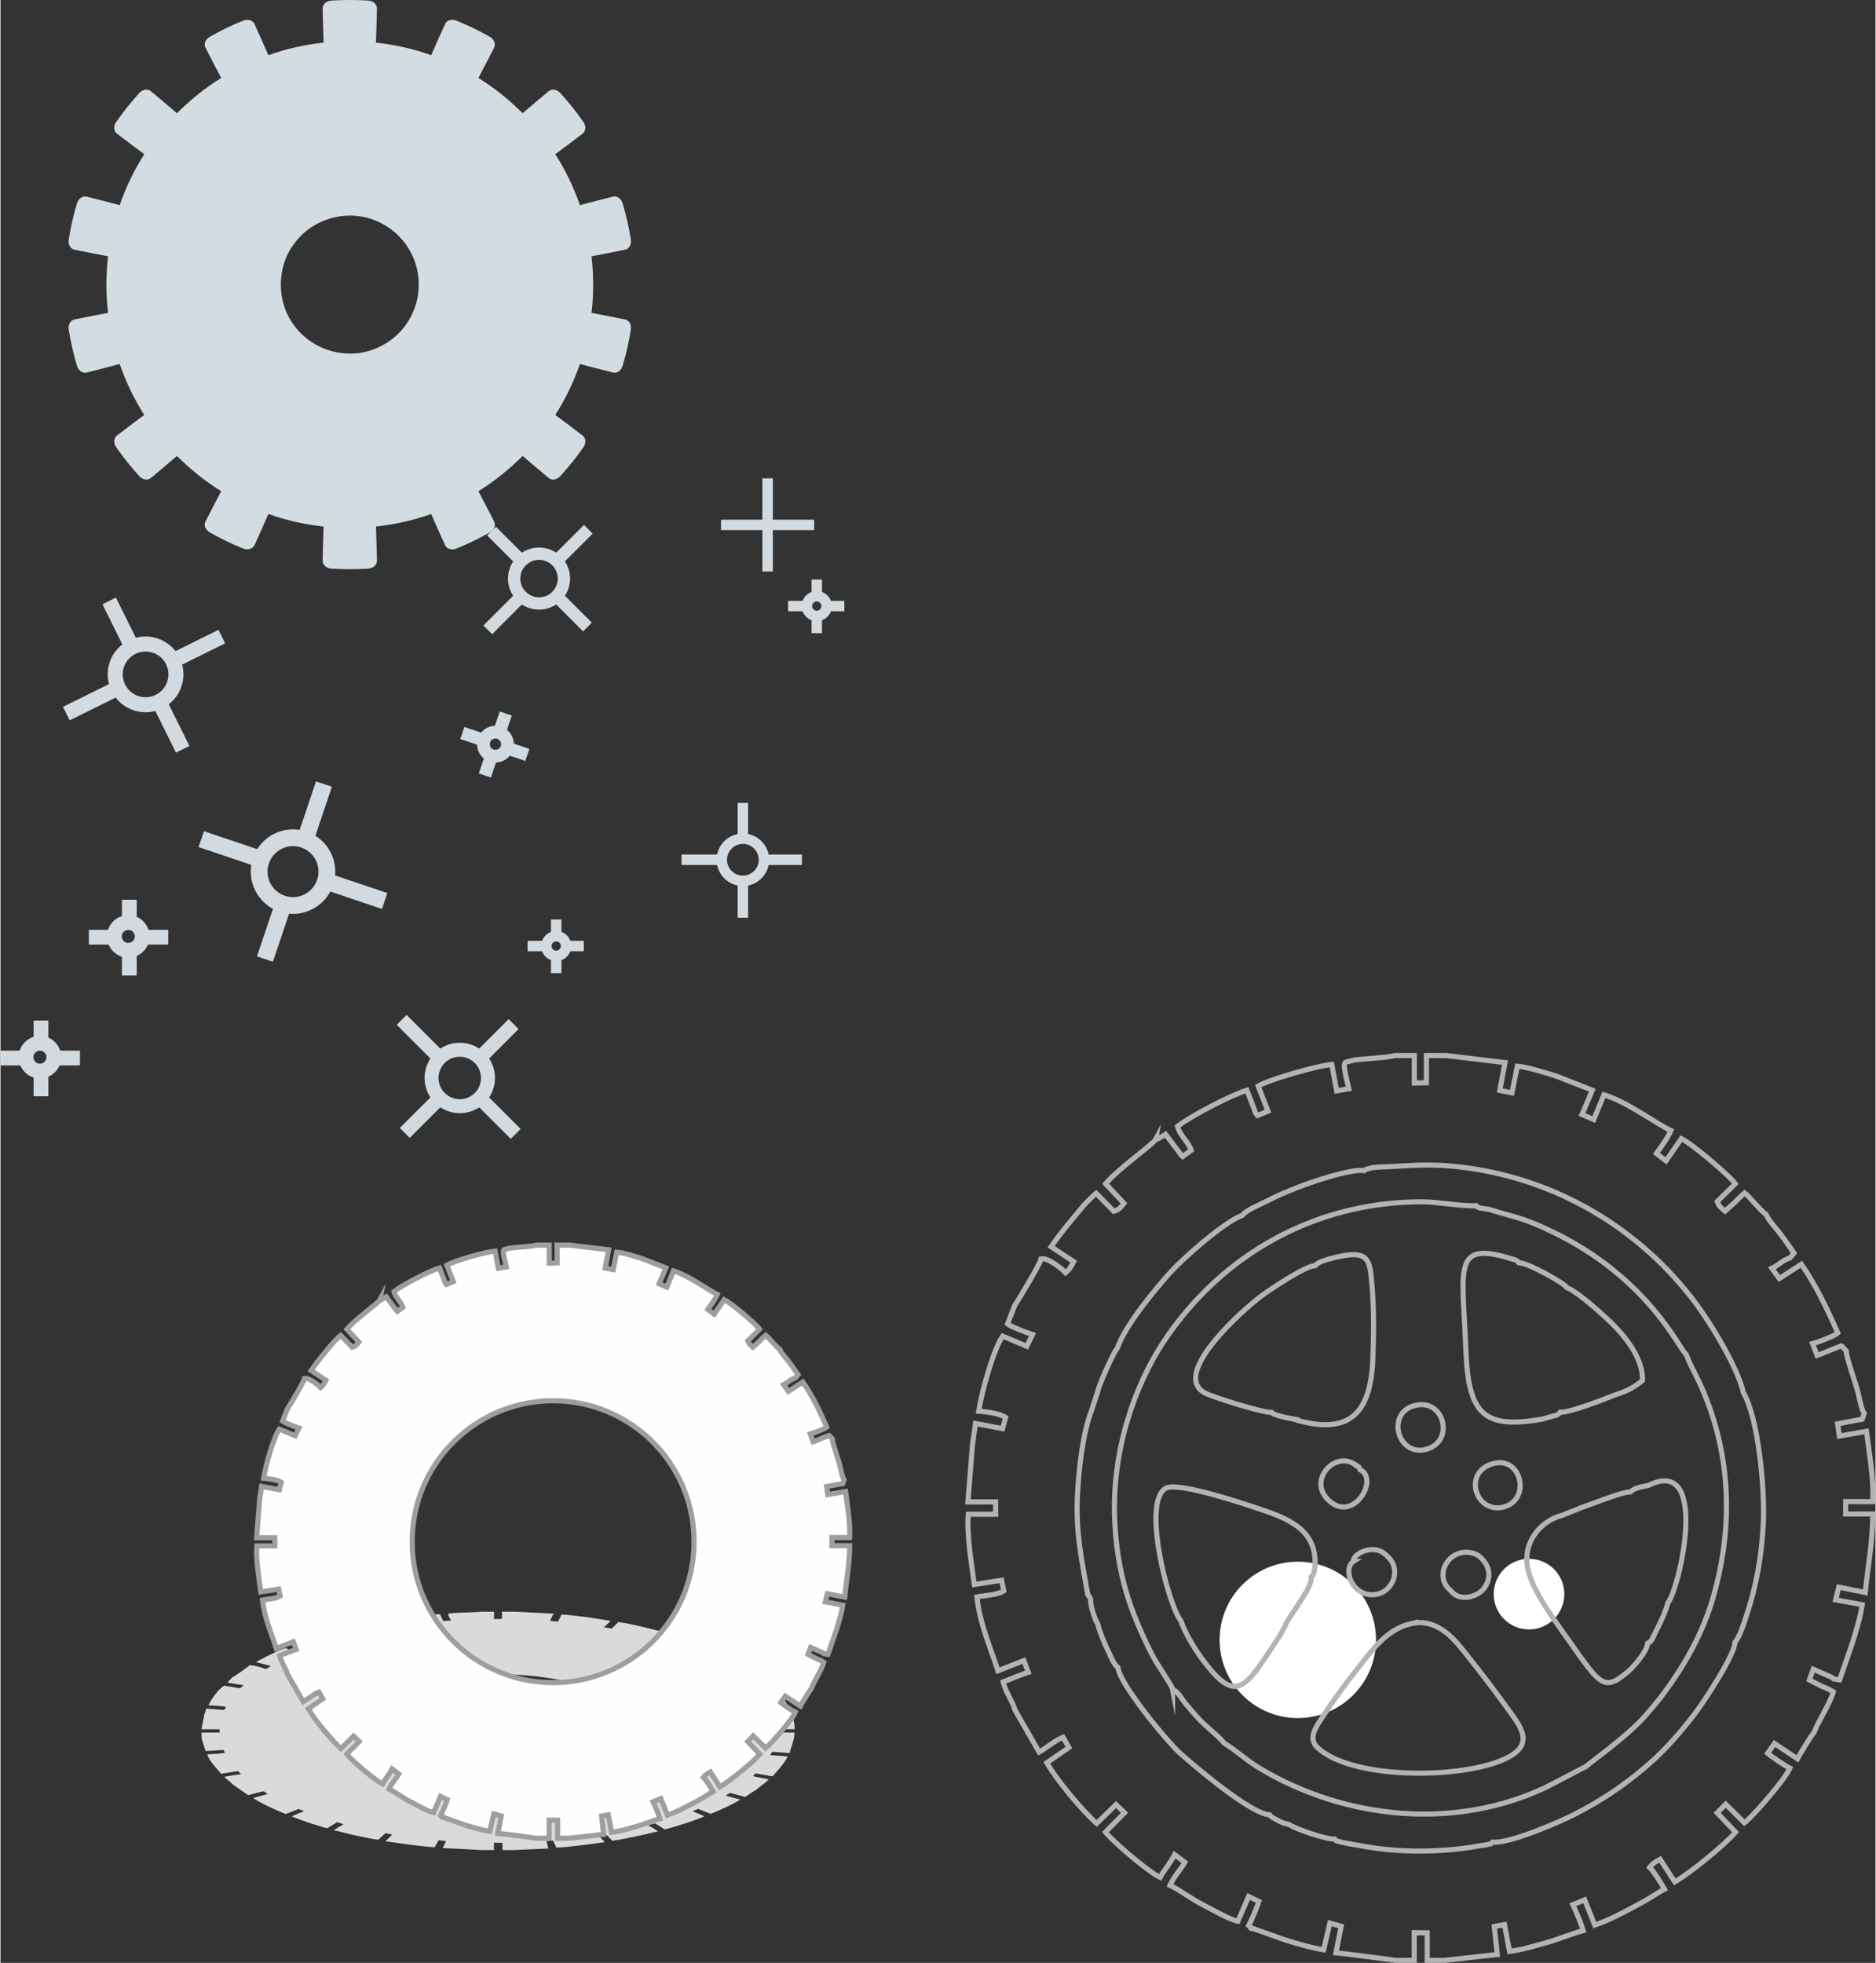
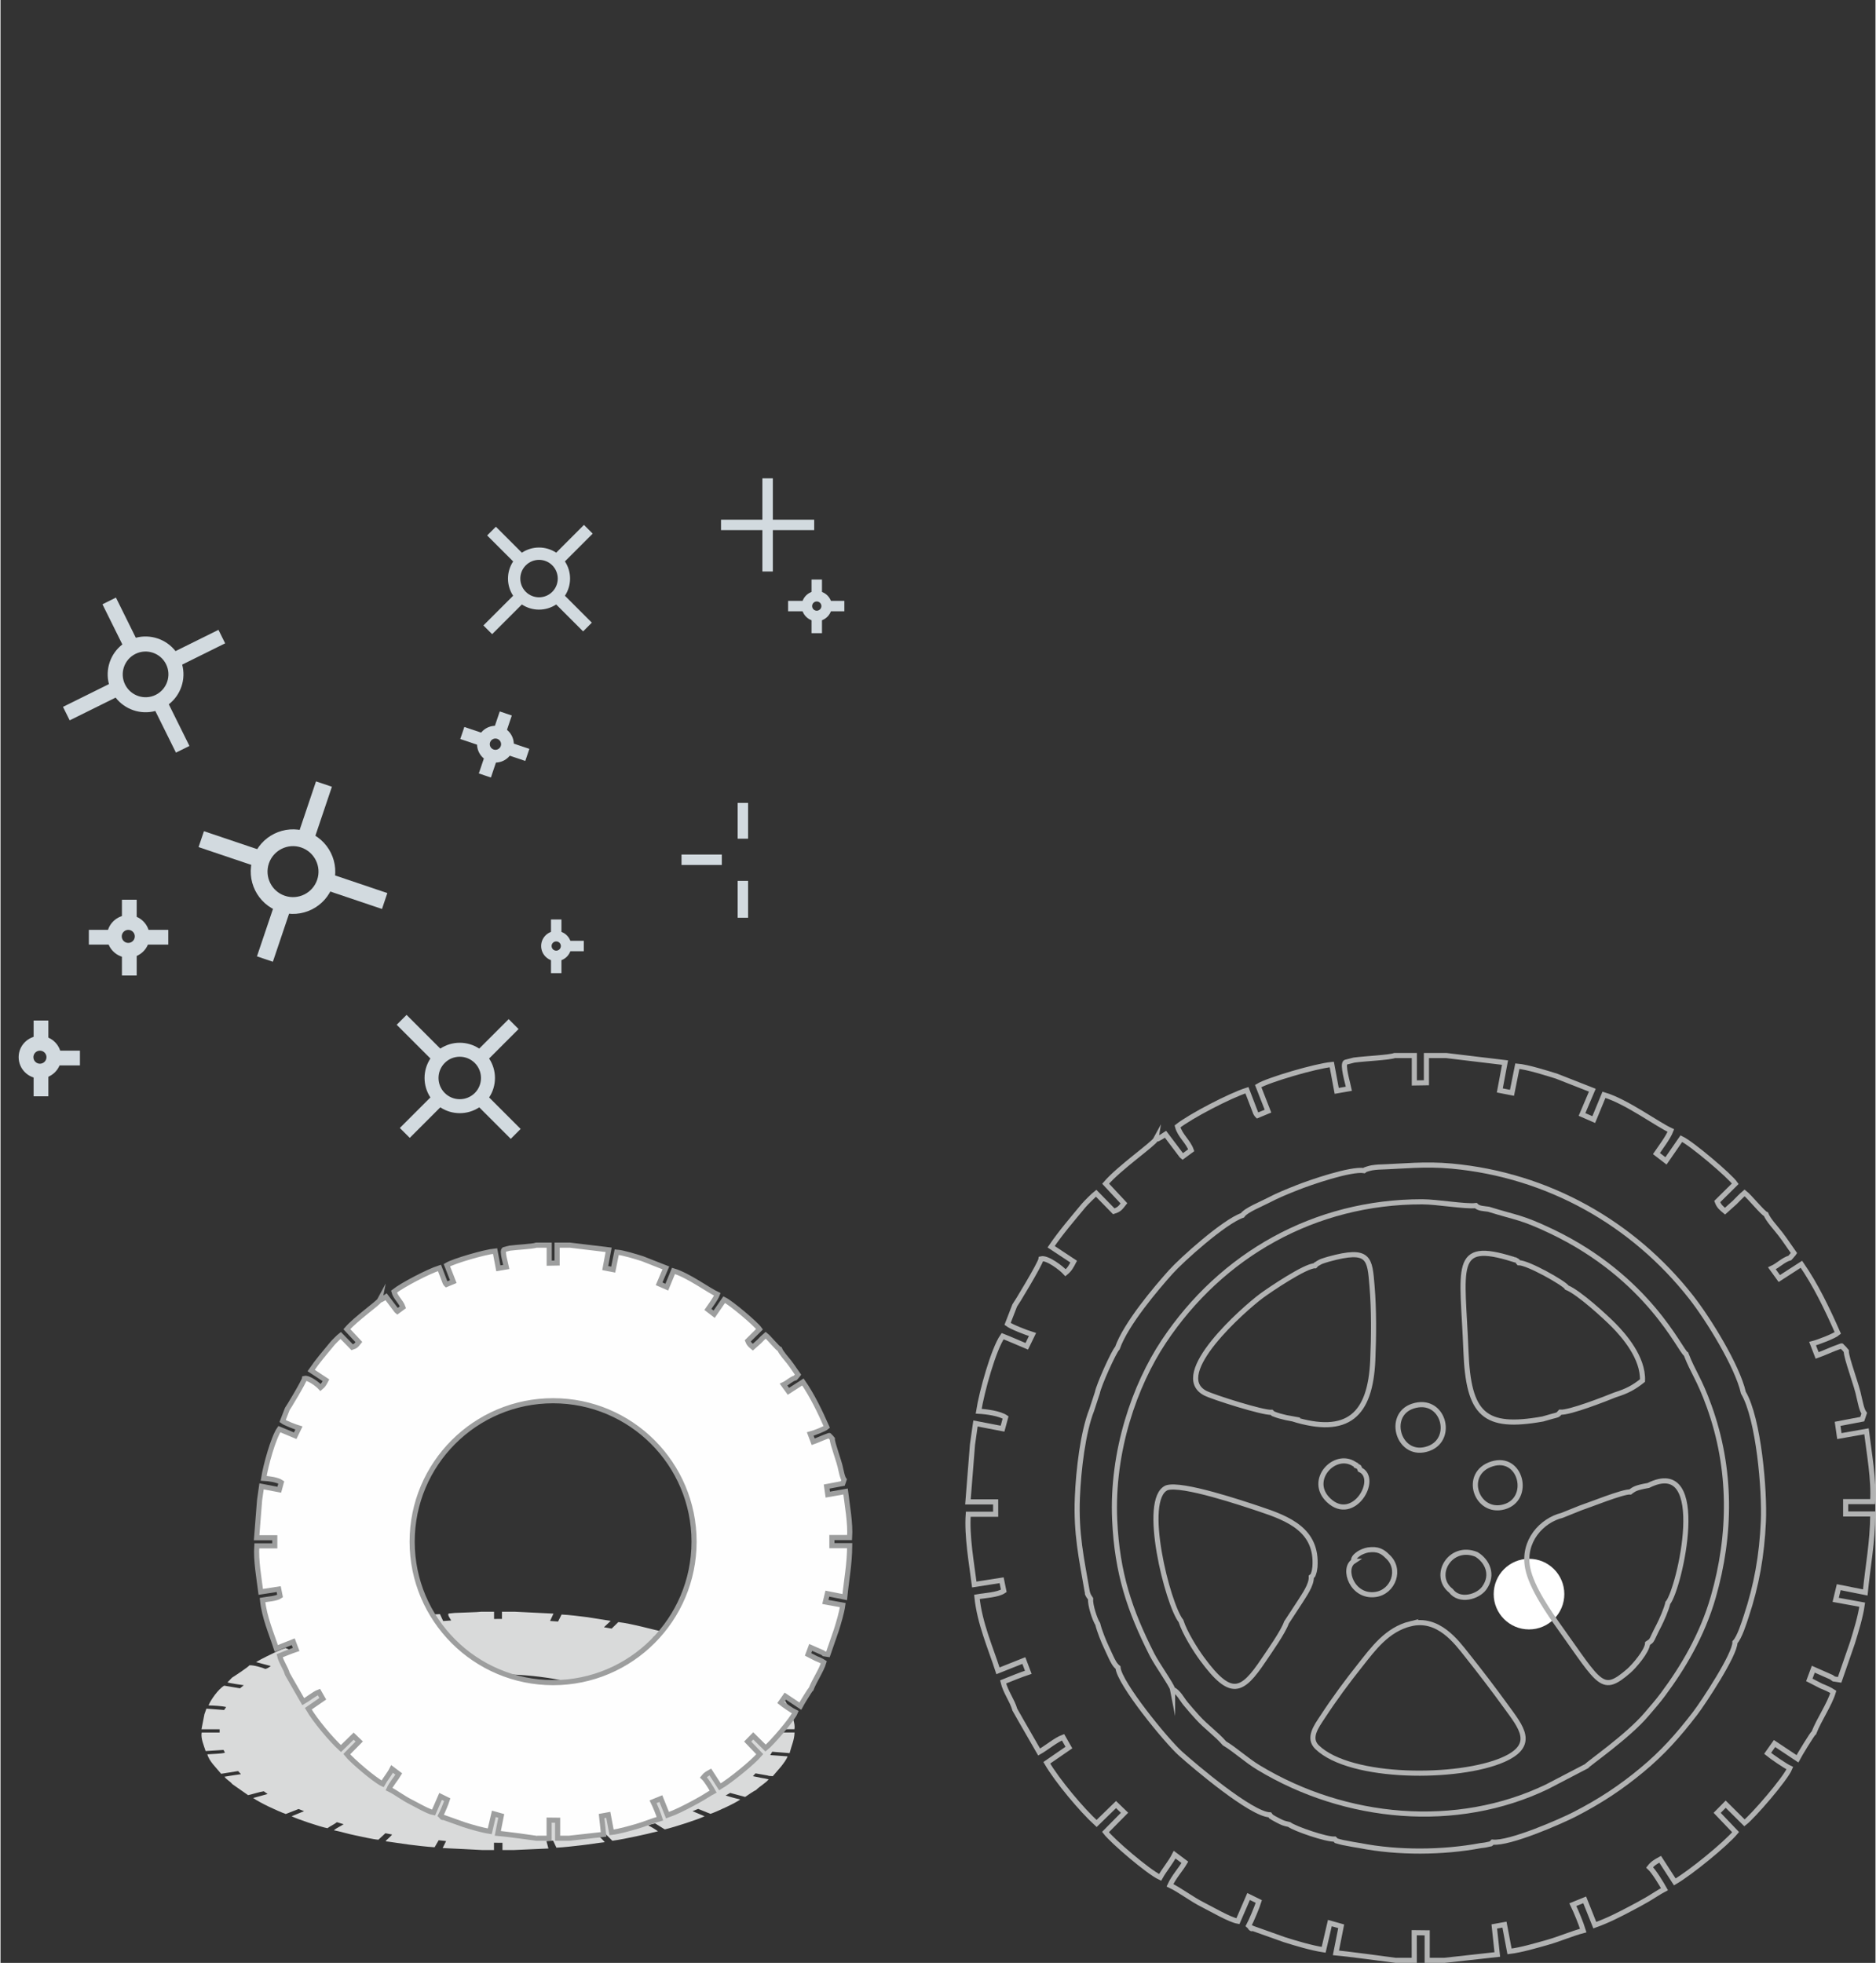
<svg xmlns="http://www.w3.org/2000/svg" xml:space="preserve" width="863px" height="903px" style="shape-rendering:geometricPrecision; text-rendering:geometricPrecision; image-rendering:optimizeQuality; fill-rule:evenodd; clip-rule:evenodd" viewBox="0 0 805.44 843.23">
  <rect x="0" y="0" width="805.44" height="843.23" fill="#333333" stroke="none" />
  <defs>
    <style type="text/css">  .str0 {stroke:#B2B3B3;stroke-width:2.2;stroke-miterlimit:22.926} .str1 {stroke:#9D9E9E;stroke-width:2.2;stroke-miterlimit:22.926} .fil3 {fill:none} .fil5 {fill:#FEFEFE} .fil4 {fill:#D9DADA} .fil0 {fill:#D3DCE1;fill-rule:nonzero} .fil1 {fill:#D2DADF;fill-rule:nonzero} .fil2 {fill:white;fill-rule:nonzero}  </style>
  </defs>
  <g id="Слой_x0020_1">
-     <path class="fil0" d="M174.04 139.64c-3.64,5.12 -9.02,8.91 -14.82,10.79 -2.98,1.03 -6.09,1.5 -9.18,1.46 -9.31,-0.04 -18.49,-4.49 -24.01,-12.25 -7.49,-9.89 -7.49,-24.89 0,-34.77 5.49,-7.78 14.7,-12.22 24.01,-12.26 3.09,-0.02 6.2,0.44 9.18,1.44 5.8,1.92 11.18,5.73 14.82,10.82 3.67,5.08 5.62,11 5.63,17.38 -0.01,6.38 -1.96,12.31 -5.63,17.39zm94.05 -2.44c-4.71,-0.97 -9.45,-1.9 -14.21,-2.8 0.48,-4.04 0.7,-8.09 0.71,-12.15 -0.01,-4.04 -0.23,-8.1 -0.71,-12.15 4.76,-0.89 9.5,-1.82 14.21,-2.79 1.8,-0.21 3.05,-2.18 2.69,-4.38 -0.83,-5.27 -2.01,-10.51 -3.55,-15.61 -0.62,-2.15 -2.61,-3.38 -4.31,-2.79 -4.69,1.15 -9.37,2.35 -14.02,3.61 -1.34,-3.85 -2.88,-7.6 -4.65,-11.27 -1.75,-3.64 -3.74,-7.2 -5.94,-10.63 3.9,-2.86 7.77,-5.77 11.58,-8.71 1.54,-0.97 1.8,-3.29 0.53,-5.1 -3.04,-4.38 -6.4,-8.55 -9.98,-12.5 -1.5,-1.65 -3.81,-1.9 -5.1,-0.63 -3.72,3.08 -7.4,6.19 -11.05,9.35 -2.87,-2.88 -5.91,-5.59 -9.06,-8.13 -3.16,-2.55 -6.48,-4.88 -9.93,-7.03 2.25,-4.26 4.47,-8.55 6.66,-12.86 0.95,-1.55 0.18,-3.72 -1.74,-4.82 -4.67,-2.64 -9.48,-4.97 -14.43,-6.96 -2.07,-0.85 -4.26,-0.07 -4.87,1.63 -2.01,4.38 -4,8.8 -5.91,13.23 -3.84,-1.38 -7.75,-2.51 -11.7,-3.4 -3.96,-0.89 -7.97,-1.58 -12.02,-2 0.17,-4.83 0.31,-9.64 0.41,-14.49 0.18,-1.76 -1.45,-3.42 -3.67,-3.57 -2.66,-0.17 -5.33,-0.25 -7.99,-0.25 -2.66,0 -5.31,0.08 -7.98,0.25 -2.21,0.15 -3.85,1.81 -3.68,3.57 0.1,4.85 0.23,9.66 0.4,14.49 -4.04,0.42 -8.04,1.11 -12,1.99 -3.96,0.9 -7.86,2.03 -11.7,3.41 -1.91,-4.43 -3.9,-8.85 -5.9,-13.23 -0.62,-1.7 -2.81,-2.48 -4.88,-1.63 -4.97,1.99 -9.78,4.32 -14.41,6.96 -1.95,1.1 -2.72,3.27 -1.75,4.82 2.18,4.31 4.4,8.6 6.66,12.86 -3.44,2.15 -6.78,4.48 -9.95,7.03 -3.15,2.54 -6.19,5.25 -9.05,8.13 -3.66,-3.16 -7.34,-6.27 -11.06,-9.35 -1.29,-1.27 -3.58,-1.02 -5.09,0.63 -3.57,3.95 -6.93,8.12 -9.97,12.5 -1.3,1.81 -0.99,4.13 0.5,5.1 3.84,2.94 7.69,5.85 11.59,8.71 -2.2,3.43 -4.18,6.99 -5.94,10.63 -1.76,3.67 -3.31,7.42 -4.63,11.27 -4.66,-1.26 -9.35,-2.46 -14.02,-3.61 -1.69,-0.59 -3.7,0.64 -4.32,2.79 -1.55,5.1 -2.71,10.34 -3.56,15.61 -0.35,2.2 0.89,4.17 2.68,4.38 4.74,0.97 9.46,1.9 14.22,2.79 -0.48,4.05 -0.71,8.1 -0.72,12.15 0.01,4.06 0.24,8.11 0.72,12.15 -4.76,0.9 -9.48,1.83 -14.22,2.8 -1.79,0.21 -3.03,2.19 -2.68,4.38 0.85,5.26 2.01,10.5 3.56,15.61 0.62,2.15 2.63,3.39 4.32,2.8 4.67,-1.16 9.36,-2.37 14.02,-3.62 1.32,3.82 2.87,7.6 4.63,11.26 1.76,3.65 3.74,7.2 5.91,10.63 -3.87,2.87 -7.72,5.78 -11.56,8.72 -1.49,0.97 -1.8,3.27 -0.5,5.1 3.04,4.39 6.4,8.55 9.97,12.5 1.51,1.63 3.8,1.89 5.09,0.64 3.72,-3.09 7.4,-6.21 11.06,-9.34 2.86,2.87 5.9,5.56 9.05,8.1 3.17,2.56 6.51,4.89 9.95,7.03 -2.26,4.27 -4.48,8.57 -6.66,12.87 -0.97,1.54 -0.2,3.72 1.75,4.82 4.63,2.63 9.44,4.98 14.41,6.96 2.07,0.84 4.26,0.06 4.88,-1.63 2,-4.41 3.99,-8.78 5.9,-13.22 3.84,1.35 7.74,2.5 11.7,3.4 3.96,0.88 7.96,1.56 12,1.98 -0.17,4.84 -0.3,9.66 -0.4,14.47 -0.17,1.8 1.47,3.47 3.68,3.61 2.67,0.16 5.32,0.25 7.98,0.25 2.66,0 5.33,-0.09 7.99,-0.25 2.22,-0.14 3.85,-1.81 3.67,-3.61 -0.1,-4.81 -0.24,-9.63 -0.41,-14.47 4.05,-0.42 8.06,-1.1 12.02,-1.98 3.95,-0.9 7.86,-2.05 11.7,-3.4 1.91,4.44 3.9,8.81 5.91,13.22 0.61,1.69 2.8,2.47 4.87,1.63 4.95,-1.98 9.76,-4.33 14.43,-6.96 1.92,-1.1 2.69,-3.28 1.74,-4.82 -2.19,-4.3 -4.41,-8.6 -6.66,-12.87 3.43,-2.14 6.77,-4.47 9.93,-7.03 3.15,-2.54 6.19,-5.23 9.06,-8.1 3.65,3.13 7.33,6.25 11.05,9.34 1.29,1.25 3.6,0.99 5.1,-0.64 3.58,-3.95 6.94,-8.11 9.98,-12.5 1.27,-1.83 1.01,-4.13 -0.53,-5.1 -3.81,-2.94 -7.68,-5.85 -11.58,-8.72 2.2,-3.43 4.19,-6.98 5.94,-10.63 1.77,-3.66 3.31,-7.44 4.65,-11.26 4.65,1.25 9.33,2.46 14.02,3.62 1.7,0.59 3.69,-0.65 4.31,-2.8 1.54,-5.11 2.72,-10.35 3.55,-15.61 0.36,-2.19 -0.89,-4.17 -2.69,-4.38z" />
    <g id="_1754503230496">
      <path class="fil1" d="M190.83 469.53c-3.56,-3.56 -3.56,-9.35 0,-12.91 3.55,-3.56 9.33,-3.55 12.9,0.01 3.56,3.56 3.56,9.35 0.02,12.9 -3.57,3.56 -9.37,3.56 -12.92,0zm32.6 15.44l-13.53 -13.53c3.35,-5.04 3.34,-11.68 -0.01,-16.72l12.65 -12.66 -4.25 -4.25 -12.65 12.65c-5.05,-3.35 -11.68,-3.34 -16.72,0l-14.48 -14.48 -4.25 4.25 14.48 14.48c-3.35,5.05 -3.35,11.68 0,16.73l-13.13 13.12 4.26 4.25 13.12 -13.12c5.04,3.34 11.68,3.35 16.73,0l13.54 13.54 4.24 -4.26z" />
      <g>
        <g>
          <polygon class="fil1" points="61.31,405.78 72.07,405.78 72.07,399.45 61.31,399.45 " />
          <polygon class="fil1" points="37.95,405.78 49.36,405.78 49.36,399.45 37.95,399.45 " />
          <polygon class="fil1" points="52.16,419.06 58.5,419.06 58.5,408.59 52.16,408.59 " />
          <polygon class="fil1" points="52.16,396.65 58.5,396.65 58.5,386.51 52.16,386.51 " />
        </g>
        <path class="fil1" d="M54.88 399.46c-1.55,0 -2.8,1.25 -2.8,2.79 0,1.56 1.25,2.81 2.8,2.81 1.55,0 2.81,-1.25 2.81,-2.81 0,-1.54 -1.26,-2.79 -2.81,-2.79zm0 11.94c-5.03,0 -9.14,-4.1 -9.14,-9.15 0,-5.03 4.11,-9.13 9.14,-9.13 5.05,0 9.15,4.1 9.15,9.13 0,5.05 -4.1,9.15 -9.15,9.15z" />
      </g>
      <g>
        <path class="fil1" d="M237.02 254.24c-3.14,3.14 -8.24,3.13 -11.38,-0.01 -3.13,-3.13 -3.13,-8.23 0.01,-11.37 3.14,-3.14 8.24,-3.14 11.37,-0.01 3.14,3.14 3.14,8.25 0,11.39zm13.61 -28.75l-11.92 11.93c-4.46,-2.95 -10.31,-2.95 -14.75,0.01l-11.16 -11.16 -3.75 3.75 11.17 11.16c-2.96,4.45 -2.96,10.29 -0.01,14.74l-12.77 12.76 3.75 3.75 12.77 -12.76c4.44,2.95 10.29,2.95 14.74,0l11.57 11.56 3.75 -3.75 -11.57 -11.56c2.95,-4.45 2.96,-10.3 0,-14.75l11.93 -11.93 -3.75 -3.75z" />
        <polygon class="fil1" points="309.51,227.73 349.54,227.73 349.54,223.25 309.51,223.25 " />
        <polygon class="fil1" points="327.28,245.5 331.77,245.5 331.77,205.48 327.28,205.48 " />
-         <polygon class="fil1" points="327.96,371.58 344.26,371.58 344.26,367.1 327.96,367.1 " />
        <polygon class="fil1" points="292.54,371.58 309.85,371.58 309.85,367.1 292.54,367.1 " />
        <polygon class="fil1" points="316.66,394.26 321.14,394.26 321.14,378.4 316.66,378.4 " />
        <polygon class="fil1" points="316.66,360.29 321.14,360.29 321.14,344.91 316.66,344.91 " />
-         <path class="fil1" d="M318.9 362.53c-3.76,0 -6.81,3.06 -6.81,6.81 0,3.76 3.05,6.82 6.81,6.82 3.76,0 6.81,-3.06 6.81,-6.82 0,-3.75 -3.05,-6.81 -6.81,-6.81zm0 18.11c-6.23,0 -11.29,-5.07 -11.29,-11.3 0,-6.23 5.06,-11.29 11.29,-11.29 6.23,0 11.3,5.06 11.3,11.29 0,6.23 -5.07,11.3 -11.3,11.3z" />
        <polygon class="fil1" points="242.95,408.63 250.57,408.63 250.57,404.15 242.95,404.15 " />
-         <polygon class="fil1" points="226.41,408.63 234.49,408.63 234.49,404.15 226.41,404.15 " />
        <polygon class="fil1" points="236.47,418.04 240.96,418.04 240.96,410.63 236.47,410.63 " />
        <polygon class="fil1" points="236.47,402.17 240.96,402.17 240.96,394.99 236.47,394.99 " />
        <path class="fil1" d="M238.71 404.42c-1.09,0 -1.98,0.88 -1.98,1.97 0,1.1 0.89,2 1.98,2 1.1,0 2,-0.9 2,-2 0,-1.09 -0.9,-1.97 -2,-1.97zm0 8.45c-3.56,0 -6.47,-2.9 -6.47,-6.48 0,-3.56 2.91,-6.46 6.47,-6.46 3.58,0 6.48,2.9 6.48,6.46 0,3.58 -2.9,6.48 -6.48,6.48z" />
        <polygon class="fil1" points="354.87,262.6 362.49,262.6 362.49,258.12 354.87,258.12 " />
        <polygon class="fil1" points="338.33,262.6 346.41,262.6 346.41,258.12 338.33,258.12 " />
        <polygon class="fil1" points="348.4,272 352.88,272 352.88,264.59 348.4,264.59 " />
        <polygon class="fil1" points="348.4,256.14 352.88,256.14 352.88,248.96 348.4,248.96 " />
        <path class="fil1" d="M350.63 258.38c-1.09,0 -1.98,0.89 -1.98,1.98 0,1.1 0.89,1.99 1.98,1.99 1.1,0 2,-0.89 2,-1.99 0,-1.09 -0.9,-1.98 -2,-1.98zm0 8.46c-3.56,0 -6.47,-2.9 -6.47,-6.48 0,-3.56 2.91,-6.46 6.47,-6.46 3.58,0 6.48,2.9 6.48,6.46 0,3.58 -2.9,6.48 -6.48,6.48z" />
      </g>
      <path class="fil1" d="M66.68 298.5c-4.86,2.41 -10.76,0.41 -13.17,-4.45 -2.39,-4.84 -0.4,-10.74 4.45,-13.14 4.85,-2.41 10.75,-0.42 13.15,4.42 2.41,4.85 0.41,10.76 -4.43,13.17zm26.95 -27.93l-18.45 9.14c-4,-5.14 -10.76,-7.42 -17.06,-5.74l-8.54 -17.26 -5.79 2.88 8.55 17.25c-5.16,3.99 -7.44,10.75 -5.76,17.04l-19.74 9.78 2.87 5.79 19.74 -9.77c3.99,5.15 10.75,7.43 17.05,5.75l8.86 17.88 5.8 -2.86 -8.87 -17.89c5.15,-3.99 7.44,-10.75 5.75,-17.05l18.46 -9.14 -2.87 -5.8z" />
      <g>
        <g>
          <polygon class="fil1" points="139.04,382.1 163.87,390.48 166.17,383.65 141.34,375.27 " />
          <polygon class="fil1" points="85.08,363.9 111.45,372.8 113.76,365.96 87.39,357.07 " />
          <polygon class="fil1" points="110.16,410.84 117,413.15 125.15,388.99 118.32,386.68 " />
          <polygon class="fil1" points="127.63,359.09 134.46,361.4 142.36,337.97 135.53,335.67 " />
        </g>
        <path class="fil1" d="M129.15 364.06c-5.72,-1.93 -11.94,1.16 -13.87,6.87 -1.93,5.73 1.14,11.95 6.86,13.88 5.73,1.94 11.96,-1.15 13.89,-6.88 1.93,-5.71 -1.16,-11.94 -6.88,-13.87zm-9.31 27.59c-9.49,-3.2 -14.6,-13.54 -11.39,-23.03 3.2,-9.48 13.52,-14.59 23,-11.39 9.49,3.2 14.61,13.52 11.41,23.01 -3.2,9.49 -13.53,14.61 -23.02,11.41z" />
      </g>
      <g>
        <g>
          <polygon class="fil1" points="216.62,323.92 225.43,326.89 227.18,321.71 218.37,318.74 " />
          <polygon class="fil1" points="197.5,317.47 206.84,320.62 208.59,315.44 199.25,312.29 " />
          <polygon class="fil1" points="205.47,332.26 210.66,334.01 213.54,325.45 208.36,323.7 " />
          <polygon class="fil1" points="211.66,313.93 216.84,315.67 219.64,307.37 214.46,305.62 " />
        </g>
        <path class="fil1" d="M213.37 317.39c-1.26,-0.43 -2.63,0.26 -3.06,1.52 -0.43,1.27 0.25,2.64 1.51,3.07 1.28,0.43 2.66,-0.25 3.09,-1.52 0.42,-1.26 -0.26,-2.64 -1.54,-3.07zm-3.3 9.78c-4.11,-1.39 -6.34,-5.88 -4.95,-10.01 1.39,-4.13 5.88,-6.34 10,-4.96 4.14,1.4 6.36,5.88 4.97,10.01 -1.39,4.13 -5.88,6.36 -10.02,4.96z" />
      </g>
      <g>
        <g>
          <polygon class="fil1" points="23.36,457.68 34.12,457.68 34.12,451.34 23.36,451.34 " />
-           <polygon class="fil1" points="0,457.68 11.42,457.68 11.42,451.34 0,451.34 " />
          <polygon class="fil1" points="14.22,470.95 20.55,470.95 20.55,460.49 14.22,460.49 " />
          <polygon class="fil1" points="14.22,448.54 20.55,448.54 20.55,438.4 14.22,438.4 " />
        </g>
        <path class="fil1" d="M16.93 451.35c-1.55,0 -2.8,1.25 -2.8,2.79 0,1.56 1.25,2.81 2.8,2.81 1.55,0 2.82,-1.25 2.82,-2.81 0,-1.54 -1.27,-2.79 -2.82,-2.79zm0 11.94c-5.03,0 -9.14,-4.1 -9.14,-9.15 0,-5.03 4.11,-9.13 9.14,-9.13 5.05,0 9.15,4.1 9.15,9.13 0,5.05 -4.1,9.15 -9.15,9.15z" />
      </g>
    </g>
    <g id="_1754503279488">
-       <path class="fil2" d="M590.88 704.47c0,18.55 -15.05,33.58 -33.6,33.58 -18.55,0 -33.59,-15.03 -33.59,-33.58 0,-18.56 15.04,-33.6 33.59,-33.6 18.55,0 33.6,15.04 33.6,33.6z" />
+       <path class="fil2" d="M590.88 704.47z" />
      <path class="fil2" d="M671.77 684.81c0,8.36 -6.79,15.16 -15.17,15.16 -8.38,0 -15.17,-6.8 -15.17,-15.16 0,-8.39 6.79,-15.18 15.17,-15.18 8.38,0 15.17,6.79 15.17,15.18z" />
      <path class="fil3 str0" d="M468.76 605.67l2.42 -7.39c0.59,-3.24 7.03,-17.62 8.6,-19.17 3.65,-10.43 16.8,-25.86 22.95,-32.72 4.59,-5.13 22.85,-21.59 30.76,-24.3 1.45,-2.23 8.3,-4.95 11.08,-6.42 3.96,-2.09 8.29,-3.85 12.6,-5.55 5.35,-2.12 22.85,-8.18 28.64,-7.25 0.87,-0.64 -0.24,-0.12 1.55,-0.75 0.29,-0.11 1.34,-0.36 1.66,-0.43 0.91,-0.17 1.85,-0.23 2.78,-0.32 11.11,-0.38 20.01,-1.51 31.64,-0.43 41.39,3.84 77.95,24.58 102.87,56.39 7.23,9.23 19.78,29.43 22.38,40.95 6.59,11.14 9.19,42 8.59,55.33 -0.66,14.62 -2.92,27.4 -7.39,40.81 -0.88,2.65 -2.86,9.03 -4.82,11.04 0.12,5.28 -13.72,26.13 -17.1,30.55 -7.36,9.61 -14.01,17.02 -22.89,24.38 -8.9,7.37 -17.65,13.24 -28.94,19.04 -5.46,2.81 -27.94,12.74 -35.22,11.91 -1.41,1.26 0.32,0.39 -2.36,1.09 -0.93,0.24 -1.78,0.27 -2.71,0.41 -16.32,3.06 -35.54,3.2 -51.83,0 -2.12,-0.32 -4.04,-0.68 -5.97,-1.06 -0.98,-0.19 -1.86,-0.31 -2.67,-0.57 -2.61,-0.84 -0.92,0.07 -2.26,-1.17 -3.56,0.23 -17.11,-4.44 -19.55,-6.27 -2.38,-0.54 -2.66,-0.64 -4.72,-1.69 -0.33,-0.16 -2.01,-1.07 -2.08,-1.12 -1.73,-1.18 -0.46,-0.01 -1.51,-1.34 -7.97,-0.24 -32.05,-20.66 -38.33,-26.27 -6.04,-5.38 -26.39,-30.26 -26.89,-37.01 -1.4,-1.11 -2.15,-2.71 -2.97,-4.39 -0.73,-1.49 -1.22,-2.7 -2.05,-4.43 -1.13,-2.36 -3,-7.02 -3.67,-9.85 -1.34,-2.1 -3.3,-8.17 -3.09,-10.87l-0.61 -0.92c-1.95,-3.65 0.69,1.75 -0.47,-0.96 -0.31,-0.72 -0.22,-0.79 -0.42,-1.51 -2.39,-13.88 -4.81,-24.54 -4.17,-40.17 0.49,-11.84 2.38,-27.97 6.17,-37.57zm27.56 -116.28c-1.17,2.19 -15.64,12.18 -21.59,19.11l7.85 8.42c-1.45,1.83 -1.89,2.67 -4.35,3.43l-7.58 -7.76c-0.84,0.63 -4.43,4.15 -5.42,5.35 -4.84,5.86 -9.55,11.26 -13.91,17.64l9.68 6.39c-1.01,1.95 -1.68,3.3 -3.48,4.78 -1.81,-1.98 -7.84,-6.62 -10.51,-5.98 -0.25,2.11 -11.2,20.02 -11.4,20.2l-3.01 7.77c1.66,1.26 8.21,3.79 10.71,4.55l-2.46 5.06c-3.09,-1.28 -7.17,-3.1 -10.37,-4.35 -3.87,5.52 -8.94,23.65 -10.29,32.25 3.43,0.18 9,0.93 11.56,2.66l-1.31 4.82 -11.62 -2.23 -1.29 9.07 -1.95 24.62 11.9 0 0.01 5.31 -11.78 0c-0.67,9.44 1.42,20.93 2.59,30.18l11.75 -1.83 0.92 4.56c-2.58,1.78 -8.14,1.96 -11.53,2.59 1.15,11.35 5.91,22.02 9.04,31.76l11.11 -4.42 1.91 5.05c-3.64,1.21 -7.02,2.62 -10.81,4.13 1.04,4.4 3.89,7.87 5.04,11.93l2.65 4.67 7.78 13.52c3.07,-1.71 7.14,-5.18 10.27,-6.34l2.52 4.42 -9.5 6.54c4.46,7.71 15.13,20.4 21.4,26.08l8.35 -8.13 3.65 3.52 -8.19 8.29c2.95,3.88 18.43,17.16 23.48,19.48 1.82,-3.33 4.41,-6.15 6.23,-9.77l4.39 3.29c-2,3.4 -4.7,6.16 -6.4,9.88 4.4,2.08 9.17,5.88 14.17,8.38 3.58,1.78 11.54,6.47 15.02,7.04l4.59 -10.61 4.4 2.15c-0.59,2.02 -3.36,8.59 -4.34,10.37 3.34,3.01 -1.31,-0.35 1.89,1.24l13.37 4.76c4.88,1.56 11.69,3.58 16.92,4.38l2.67 -11.48 4.87 1.37 -2.26 11.39c1.6,0.09 25.78,3.2 25.87,3.24l7.78 0 -0.02 -11.87 5.57 0.06 0 11.81 7.48 0 22.64 -2.51 -1.3 -12.04 4.38 -0.79 2.17 11.5c4.95,-0.58 11.55,-2.54 16.22,-3.85 5.46,-1.54 10.48,-3.8 15.45,-5.1 -0.95,-3.15 -3.21,-8.55 -4.47,-11.12l5.09 -2.07 4.34 10.87c5.51,-1.95 10.8,-4.67 15.51,-7.17 2.67,-1.41 4.56,-2.41 7.13,-3.91 2.32,-1.35 4.9,-3.13 7.29,-4.38 -1.21,-2.19 -4.5,-7.64 -6.38,-9.36 1.39,-1.76 2.61,-2.43 4.53,-3.48l6.29 9.72c6.77,-3.94 21.78,-16.2 26.12,-21.38l-7.92 -8.29 3.66 -3.72 8.08 8.02c3.55,-2.71 17.61,-18.88 19.48,-23.5 -1.98,-0.92 -7.81,-4.92 -9.55,-6.36l2.97 -4.22 9.84 6.55c0.76,-1.47 6.41,-10.83 7.1,-11.24 2.22,-5.69 6.68,-12.02 8.31,-17.48 -1.72,-1.12 -3.13,-1.69 -5.13,-2.5l-5.18 -2.66 1.71 -4.6 7.94 3.5c0.1,0.07 0.33,0.46 0.4,0.34 0.07,-0.13 0.28,0.22 0.41,0.34l2.56 0.39 5.5 -15.88c1.5,-4.87 3.48,-11.23 4.2,-16.41l-11.39 -2.07 1.31 -5.45 11.4 2.27c1.13,-11.55 3.12,-21.28 3.24,-33.72l-11.66 0 0 -5.31 11.59 0c0.65,-9.1 -1.57,-21.21 -2.65,-30.2l-11.65 2.06 -0.75 -5.26 10.58 -2.02 0.85 -2.52c-1.18,-1.62 -1.65,-4.76 -2.15,-6.63 -0.97,-5.35 -5.59,-17.02 -5.56,-20.06 -0.14,-0.13 -0.26,-0.34 -0.34,-0.43 -0.07,-0.09 -0.24,-0.32 -0.32,-0.42l-0.9 -0.93c-0.75,-0.5 0.09,-0.69 -1.3,-0.19 -3.18,1.09 -6.46,2.69 -9.65,3.82 -0.68,-1.79 -1.37,-3.43 -1.98,-5.08 2.41,-0.6 9.37,-3.26 10.86,-4.57 -4.66,-10.61 -9.6,-20.77 -15.64,-29.53l-9.5 6.13 -3.18 -4.39c2.8,-1.27 4.78,-3.59 7.71,-4.45 0.12,-0.13 0.28,-0.3 0.35,-0.38l0.63 -0.74c0.98,-1.15 0.27,-0.24 0.78,-0.98 -2.05,-2.86 -3.6,-5.32 -5.85,-8.24 -1.96,-2.56 -5.18,-5.95 -6.16,-8.42 -1.45,-0.57 -7.03,-7.55 -9.18,-9.2 -1.61,1.37 -2.71,2.58 -4.25,4.12l-4.17 3.73c-1.58,-1.32 -2.55,-2.02 -3.34,-4.11l7.75 -7.67c-2.36,-3.4 -18.64,-17.22 -23.16,-19.37l-6.61 9.56 -4.1 -3.15c1.75,-2.56 5.08,-6.96 6.2,-9.88 -5.75,-2.62 -19.09,-12.51 -28.74,-15.36l-4.39 10.65 -5.04 -2.2 4.43 -10.42 -15.34 -6.02c-3.91,-1.24 -12.61,-3.97 -16.87,-4.31l-2.3 11.45 -5.23 -1.02 2.24 -11.96 -25.31 -3.04 -8.46 0 0 11.7 -5.19 0.08 0 -11.78 -8.46 0c-2.29,0.88 -12.76,1.32 -17.44,1.96l-3.61 0.92c-1.64,0.74 1.05,9.48 1.41,11.39l-5.25 0.91 -2.11 -11.33c-6.83,0.63 -27.23,6.59 -31.62,9.26l4.21 10.78 -4.5 1.87c-0.42,-0.44 -0.28,-0.2 -0.78,-1.06l-3.76 -9.8c-7.29,2.31 -24.28,11.17 -29.82,15.55 1.02,3.96 4.55,6.42 5.89,10.23l-3.68 2.72c-0.14,-0.11 -0.31,-0.26 -0.39,-0.34l-6.98 -9.25c-0.68,0.43 -1.26,0.87 -1.9,1.22 -2.12,1.17 -0.78,0.54 -2.23,0.93z" />
      <path class="fil3 str0" d="M605.67 697.55c11.97,-2.92 19.7,7.72 24.19,13.35 5.8,7.28 11.4,14.61 16.81,22.07 6.43,8.89 13.24,16.61 -1.09,22.94 -19.16,8.46 -65.67,8.52 -80.01,-5.34 -4.11,-3.98 -0.21,-9.08 2.25,-12.85 5.23,-8.02 10.69,-15.38 16.36,-22.5 5.35,-6.72 11.37,-15.2 21.49,-17.67zm28.35 -29.8c4.51,2.74 7.53,8.61 3.36,14.44 -2.69,3.77 -10.6,6.15 -14.32,1.17 -8.31,-6.46 -0.27,-20.21 10.96,-15.61zm-52.8 2.96c0.11,-0.53 -0.41,-1.51 2.37,-3.37 0.77,-0.53 2.56,-1.3 3.84,-1.5 4.16,-0.63 6.31,0.65 8.3,2.68 6.25,5.51 2.56,15.42 -5.13,16.45 -9.94,1.33 -14.29,-11.05 -9.38,-14.26zm-16.57 2.35c-0.19,1.19 -0.17,1.67 -0.5,2.62 -0.5,1.45 -0.2,0.9 -1.07,1.66 0.15,3.61 -3.16,8 -4.79,10.69l-5.89 9c-1.39,4.04 -7.29,12.37 -9.8,16.1 -9.36,13.96 -14.06,16.34 -26.5,-0.57 -2.9,-3.95 -7.37,-11.11 -9,-16.18 -5.72,-7.21 -17.15,-52.45 -6.13,-57.25 6.48,-2.16 32.65,6.69 39.93,9.12 12.49,4.15 24.84,9.12 23.75,24.81zm151.59 15.55c-0.6,2.66 -2.63,7.3 -3.86,9.69 -0.94,1.82 -1.44,2.81 -2.14,4.31 -1,2.13 -0.91,2.24 -2.69,3.37 -0.22,3.42 -5.94,9.95 -8.06,11.78 -11.53,9.98 -12.25,5.88 -29.59,-18.4 -4.4,-6.17 -12.17,-17.18 -13.86,-25.68 -2.31,-11.63 6.03,-20.54 14.77,-22.71l7.91 -3.18c3.84,-1.25 18.19,-7.09 21.35,-6.87 0.13,-0.12 0.33,-0.25 0.43,-0.32 1.37,-0.9 1.89,-1.51 7.37,-2.47 26.62,-13.25 13.39,44.42 8.37,50.48zm-75.58 -59.73c12.58,-4.03 17.09,15.18 5.21,18.46 -11.88,3.28 -18,-14.37 -5.21,-18.46zm-58.46 0.71c1.7,0.81 1.13,0.13 1.82,1.76 8.37,3.79 -2.77,23.25 -13.47,13.18 -9.18,-8.62 2.58,-21.08 10.95,-15.63 1.98,1.29 0.16,-0.23 0.7,0.69zm24.46 -25.54c13.04,-4.29 18.13,14.04 6.91,18.19 -12.82,4.73 -18.62,-14.34 -6.91,-18.19zm-51.68 5.46c-1.85,-0.32 -3.42,-0.64 -5.26,-1.16 -0.53,-0.15 -1.44,-0.41 -1.96,-0.62 -1.85,-0.79 -0.53,0.05 -1.74,-1.02 -3.58,0.32 -25.2,-6.53 -28.51,-8.25 -15.35,-8 16.66,-36.21 24.13,-41.75 3.68,-2.73 19.03,-13.07 23.04,-12.96 1.14,-1.12 -0.78,0.19 1.63,-1.28 0.38,-0.24 0.9,-0.48 1.32,-0.65 0.67,-0.28 1.95,-0.61 2.9,-0.92 17.67,-4.87 17.65,-0.28 18.65,11.7 0.84,9.99 0.74,21.75 0.31,31.68 -1.03,23.65 -10.67,32.62 -34.51,25.23zm94.59 -68.61c1.5,0.44 0.33,-0.11 1.45,0.5 1.1,0.6 0.48,0.32 1.17,1.05 3.86,-0.1 19.86,8.95 20.7,10.69 5.15,2.07 16.62,12.63 20.14,16.2 4.23,4.31 12.68,13.86 12.32,23.72 -3.72,2.99 -6.77,4.59 -11.73,6.14 -4.15,1.69 -19.64,7.76 -23.57,7.45 -1.23,1.45 -1.39,1.17 -3.53,1.78 -1.27,0.36 -2.84,0.81 -4,1.14 -25.22,4.51 -31.95,-1.88 -33.01,-29.14 -1.4,-36.2 -6.11,-47.69 20.06,-39.53zm-146.09 184.74c2.68,1.37 3.86,4.14 5.63,6.28 1.84,2.22 3.41,4 5.11,5.88 3.86,4.25 7.81,6.82 11.56,11.11 4.67,2.78 9.19,7.12 14.76,10.48 37.32,22.53 84.97,26.88 123.86,8.14l16.91 -8.81c0.73,-1.06 17.85,-12.88 25.79,-22.28 2.41,-2.85 4.61,-5.28 7.03,-8.53 8.42,-11.32 16.86,-25.28 21.62,-41.84 7.71,-26.85 7.97,-54.97 -1.76,-81.93 -4.33,-12.03 -6.78,-14.32 -9.93,-22.43 -2.52,-1.37 -15.99,-32.87 -57.98,-52.83 -12.85,-6.11 -14.6,-5.61 -26.88,-9.42 -2.09,-0.31 -4.22,-0.26 -5.45,-1.56 -4.41,0.54 -16.64,-1.63 -23.05,-1.63 -46.16,-0.03 -86.24,22.77 -111,60.03 -12.47,18.76 -22.43,47.16 -21.08,76.69 1.05,22.81 6.37,38.7 16,57.75 2.17,4.28 8.52,13.13 8.86,14.9z" />
    </g>
    <path class="fil4" d="M139.25 701.84c-0.77,0.58 -10.26,3.21 -14.16,5.04l5.15 2.21c-0.95,0.49 -1.24,0.71 -2.85,0.91l-4.97 -2.05c-0.55,0.17 -2.91,1.1 -3.55,1.41 -3.18,1.55 -6.26,2.97 -9.12,4.65l6.35 1.68c-0.66,0.51 -1.1,0.87 -2.29,1.26 -1.18,-0.52 -5.14,-1.74 -6.89,-1.57 -0.16,0.55 -7.33,5.27 -7.47,5.31l-1.97 2.05c1.09,0.33 5.38,1 7.02,1.2l-1.61 1.33c-2.03,-0.33 -4.7,-0.81 -6.8,-1.14 -2.54,1.45 -5.86,6.22 -6.74,8.49 2.25,0.05 5.9,0.25 7.57,0.7l-0.86 1.27 -7.61 -0.59 -0.85 2.39 -1.27 6.48 7.8 0 0 1.4 -7.72 0c-0.44,2.49 0.93,5.52 1.7,7.95l7.7 -0.48 0.6 1.2c-1.69,0.47 -5.33,0.52 -7.55,0.68 0.75,2.99 3.87,5.8 5.92,8.37l7.28 -1.17 1.25 1.33c-2.38,0.32 -4.6,0.69 -7.08,1.09 0.68,1.16 2.55,2.07 3.3,3.14l1.74 1.23 5.1 3.56c2.01,-0.45 4.68,-1.36 6.73,-1.67l1.65 1.17 -6.22 1.72c2.92,2.03 9.91,5.37 14.02,6.87l5.47 -2.14 2.39 0.92 -5.36 2.19c1.93,1.02 12.08,4.51 15.39,5.13 1.19,-0.88 2.89,-1.62 4.08,-2.58l2.88 0.87c-1.31,0.89 -3.08,1.62 -4.19,2.6 2.88,0.55 6,1.55 9.29,2.21 2.34,0.47 7.56,1.7 9.84,1.85l3.01 -2.79 2.88 0.57c-0.39,0.53 -2.2,2.26 -2.84,2.73 2.19,0.79 -0.87,-0.1 1.23,0.32l8.77 1.26c3.2,0.4 7.66,0.94 11.09,1.15l1.75 -3.02 3.19 0.36 -1.48 3c1.05,0.02 16.9,0.84 16.95,0.85l5.1 0 -0.01 -3.13 3.65 0.02 0 3.11 4.91 0 14.84 -0.66 -0.86 -3.17 2.87 -0.21 1.42 3.03c3.25,-0.16 7.58,-0.67 10.64,-1.02 3.58,-0.4 6.87,-0.99 10.13,-1.34 -0.63,-0.83 -2.11,-2.25 -2.94,-2.93l3.34 -0.54 2.85 2.86c3.61,-0.51 7.07,-1.23 10.16,-1.89 1.75,-0.37 2.99,-0.63 4.67,-1.03 1.53,-0.35 3.22,-0.82 4.78,-1.15 -0.79,-0.58 -2.94,-2.01 -4.18,-2.47 0.91,-0.46 1.71,-0.64 2.97,-0.91l4.12 2.56c4.44,-1.04 14.28,-4.27 17.12,-5.63l-5.19 -2.19 2.4 -0.98 5.29 2.12c2.34,-0.72 11.55,-4.98 12.78,-6.19 -1.3,-0.25 -5.12,-1.3 -6.26,-1.68l1.95 -1.11 6.44 1.72c0.5,-0.38 4.2,-2.85 4.66,-2.95 1.45,-1.5 4.37,-3.17 5.44,-4.61 -1.12,-0.29 -2.05,-0.44 -3.36,-0.66l-3.4 -0.7 1.12 -1.21 5.21 0.92c0.06,0.02 0.22,0.13 0.26,0.09 0.05,-0.03 0.19,0.06 0.27,0.09l1.68 0.11 3.6 -4.19c0.99,-1.28 2.29,-2.95 2.76,-4.32l-7.47 -0.54 0.86 -1.44 7.47 0.6c0.74,-3.04 2.05,-5.61 2.12,-8.88l-7.64 0 0 -1.4 7.6 0c0.43,-2.4 -1.03,-5.59 -1.74,-7.95l-7.63 0.54 -0.49 -1.39 6.93 -0.53 0.56 -0.66c-0.78,-0.43 -1.08,-1.25 -1.41,-1.75 -0.63,-1.41 -3.67,-4.48 -3.65,-5.28 -0.09,-0.03 -0.17,-0.09 -0.22,-0.11 -0.05,-0.03 -0.15,-0.09 -0.21,-0.11l-0.59 -0.25c-0.49,-0.13 0.06,-0.18 -0.85,-0.05 -2.08,0.29 -4.23,0.71 -6.33,1.01 -0.44,-0.47 -0.9,-0.91 -1.29,-1.34 1.58,-0.16 6.14,-0.86 7.12,-1.2 -3.06,-2.8 -6.3,-5.48 -10.26,-7.78l-6.22 1.61 -2.08 -1.15c1.83,-0.34 3.13,-0.95 5.05,-1.17 0.07,-0.04 0.18,-0.08 0.22,-0.11l0.42 -0.19c0.64,-0.3 0.17,-0.06 0.51,-0.26 -1.35,-0.75 -2.36,-1.4 -3.83,-2.17 -1.29,-0.67 -3.4,-1.56 -4.04,-2.21 -0.95,-0.15 -4.61,-1.99 -6.02,-2.43 -1.05,0.36 -1.78,0.68 -2.78,1.09l-2.74 0.98c-1.03,-0.35 -1.67,-0.53 -2.19,-1.08l5.08 -2.02c-1.54,-0.9 -12.22,-4.54 -15.18,-5.11l-4.33 2.52 -2.69 -0.83c1.15,-0.67 3.33,-1.83 4.06,-2.6 -3.76,-0.69 -12.5,-3.29 -18.83,-4.04l-2.88 2.8 -3.3 -0.58 2.9 -2.74 -10.05 -1.59c-2.56,-0.32 -8.27,-1.04 -11.06,-1.13l-1.51 3.01 -3.43 -0.26 1.47 -3.15 -16.59 -0.81 -5.55 0 0 3.09 -3.39 0.02 0 -3.11 -5.55 0c-1.5,0.24 -8.37,0.35 -11.43,0.52l-2.37 0.24c-1.07,0.2 0.69,2.5 0.93,3l-3.44 0.24 -1.39 -2.98c-4.47,0.16 -17.85,1.73 -20.72,2.44l2.76 2.84 -2.95 0.49c-0.28,-0.12 -0.18,-0.06 -0.52,-0.28l-2.46 -2.58c-4.77,0.61 -15.91,2.94 -19.54,4.09 0.66,1.05 2.98,1.69 3.85,2.7l-2.41 0.71c-0.09,-0.02 -0.2,-0.07 -0.25,-0.09l-4.58 -2.43c-0.44,0.11 -0.82,0.23 -1.24,0.32 -1.39,0.31 -0.51,0.14 -1.46,0.24zm74.44 17.39c33.44,0 60.55,10.89 60.55,24.33 0,13.43 -27.11,24.32 -60.55,24.32 -33.44,0 -60.55,-10.89 -60.55,-24.32 0,-13.44 27.11,-24.33 60.55,-24.33z" />
    <path class="fil5 str1" d="M162.94 558.46c-0.77,1.44 -10.26,7.99 -14.16,12.53l5.15 5.52c-0.95,1.2 -1.24,1.75 -2.85,2.25l-4.97 -5.09c-0.55,0.41 -2.91,2.72 -3.55,3.5 -3.17,3.85 -6.26,7.38 -9.12,11.57l6.35 4.19c-0.66,1.27 -1.1,2.16 -2.29,3.13 -1.18,-1.3 -5.14,-4.34 -6.89,-3.92 -0.16,1.38 -7.33,13.12 -7.46,13.24l-1.98 5.1c1.09,0.82 5.38,2.48 7.02,2.97l-1.61 3.32c-2.03,-0.83 -4.7,-2.03 -6.8,-2.85 -2.54,3.62 -5.86,15.5 -6.74,21.14 2.25,0.12 5.9,0.61 7.57,1.75l-0.86 3.15 -7.61 -1.46 -0.85 5.94 -1.27 16.14 7.8 0 0 3.48 -7.72 0c-0.44,6.19 0.93,13.72 1.7,19.78l7.7 -1.2 0.6 2.99c-1.69,1.17 -5.33,1.29 -7.55,1.7 0.75,7.44 3.87,14.44 5.92,20.82l7.28 -2.9 1.25 3.31c-2.38,0.8 -4.6,1.72 -7.08,2.71 0.68,2.88 2.55,5.16 3.3,7.82l1.74 3.06 5.1 8.86c2.01,-1.12 4.68,-3.39 6.73,-4.15l1.65 2.89 -6.22 4.29c2.92,5.05 9.91,13.37 14.02,17.1l5.47 -5.33 2.39 2.3 -5.36 5.44c1.93,2.54 12.08,11.24 15.39,12.76 1.19,-2.18 2.89,-4.03 4.08,-6.4l2.88 2.16c-1.31,2.22 -3.08,4.04 -4.19,6.47 2.88,1.37 6,3.86 9.29,5.49 2.34,1.17 7.56,4.25 9.84,4.62l3.01 -6.95 2.88 1.41c-0.39,1.32 -2.2,5.63 -2.84,6.79 2.19,1.97 -0.87,-0.23 1.23,0.81l8.77 3.12c3.2,1.02 7.66,2.35 11.09,2.87l1.75 -7.52 3.19 0.9 -1.48 7.46c1.05,0.06 16.9,2.1 16.95,2.13l5.1 0 -0.01 -7.78 3.65 0.04 0 7.74 4.91 0 14.84 -1.65 -0.86 -7.89 2.87 -0.52 1.42 7.54c3.25,-0.38 7.58,-1.66 10.64,-2.52 3.58,-1.01 6.87,-2.49 10.13,-3.35 -0.63,-2.06 -2.11,-5.6 -2.94,-7.28l3.34 -1.36 2.85 7.12c3.61,-1.27 7.07,-3.05 10.16,-4.69 1.75,-0.93 2.99,-1.59 4.67,-2.57 1.53,-0.88 3.22,-2.05 4.78,-2.87 -0.79,-1.44 -2.94,-5.01 -4.18,-6.13 0.91,-1.16 1.72,-1.6 2.97,-2.28l4.13 6.37c4.43,-2.59 14.27,-10.62 17.11,-14.02l-5.19 -5.43 2.4 -2.44 5.3 5.25c2.33,-1.77 11.54,-12.37 12.77,-15.4 -1.3,-0.6 -5.12,-3.22 -6.26,-4.16l1.95 -2.77 6.44 4.29c0.5,-0.96 4.2,-7.1 4.66,-7.36 1.45,-3.74 4.37,-7.88 5.44,-11.47 -1.12,-0.73 -2.05,-1.1 -3.36,-1.63l-3.4 -1.75 1.12 -3.01 5.21 2.29c0.06,0.05 0.22,0.31 0.27,0.22 0.04,-0.08 0.18,0.15 0.26,0.23l1.68 0.26 3.6 -10.41c0.99,-3.2 2.29,-7.37 2.76,-10.76l-7.47 -1.36 0.86 -3.57 7.47 1.49c0.74,-7.57 2.05,-13.95 2.12,-22.1l-7.64 0 0 -3.48 7.6 0c0.43,-5.97 -1.03,-13.91 -1.74,-19.79l-7.63 1.34 -0.49 -3.45 6.93 -1.32 0.56 -1.65c-0.78,-1.06 -1.08,-3.12 -1.41,-4.35 -0.63,-3.51 -3.66,-11.15 -3.65,-13.14 -0.09,-0.09 -0.17,-0.23 -0.22,-0.29 -0.05,-0.06 -0.15,-0.2 -0.21,-0.27l-0.59 -0.61c-0.49,-0.33 0.06,-0.45 -0.85,-0.13 -2.08,0.72 -4.23,1.76 -6.33,2.51 -0.44,-1.17 -0.9,-2.25 -1.29,-3.33 1.58,-0.4 6.14,-2.14 7.12,-3 -3.06,-6.95 -6.3,-13.61 -10.26,-19.35l-6.22 4.01 -2.08 -2.87c1.83,-0.84 3.13,-2.35 5.05,-2.92 0.07,-0.08 0.18,-0.2 0.22,-0.25l0.42 -0.48c0.64,-0.76 0.17,-0.16 0.51,-0.64 -1.35,-1.88 -2.36,-3.49 -3.83,-5.41 -1.29,-1.67 -3.4,-3.9 -4.04,-5.51 -0.95,-0.38 -4.61,-4.95 -6.02,-6.04 -1.05,0.9 -1.78,1.69 -2.78,2.71l-2.74 2.44c-1.03,-0.87 -1.67,-1.33 -2.19,-2.69l5.08 -5.03c-1.54,-2.23 -12.22,-11.29 -15.18,-12.7l-4.33 6.27 -2.69 -2.07c1.15,-1.67 3.33,-4.56 4.06,-6.47 -3.76,-1.72 -12.5,-8.2 -18.83,-10.07l-2.88 6.98 -3.3 -1.44 2.9 -6.83 -10.05 -3.95c-2.56,-0.81 -8.27,-2.6 -11.06,-2.82l-1.51 7.5 -3.43 -0.66 1.47 -7.84 -16.59 -2 -5.55 0 0 7.67 -3.39 0.06 0 -7.73 -5.55 0c-1.5,0.58 -8.37,0.87 -11.43,1.29l-2.37 0.6c-1.07,0.49 0.69,6.22 0.93,7.47l-3.44 0.59 -1.39 -7.42c-4.47,0.41 -17.85,4.32 -20.72,6.07l2.76 7.06 -2.95 1.22c-0.28,-0.28 -0.18,-0.12 -0.52,-0.69l-2.46 -6.42c-4.77,1.51 -15.91,7.32 -19.54,10.19 0.66,2.6 2.98,4.21 3.85,6.71l-2.41 1.78c-0.09,-0.07 -0.2,-0.17 -0.25,-0.23l-4.58 -6.06c-0.44,0.29 -0.82,0.57 -1.24,0.8 -1.39,0.77 -0.51,0.36 -1.46,0.61zm74.44 43.27c33.44,0 60.55,27.11 60.55,60.55 0,33.44 -27.11,60.55 -60.55,60.55 -33.44,0 -60.55,-27.11 -60.55,-60.55 0,-33.44 27.11,-60.55 60.55,-60.55z" />
  </g>
</svg>